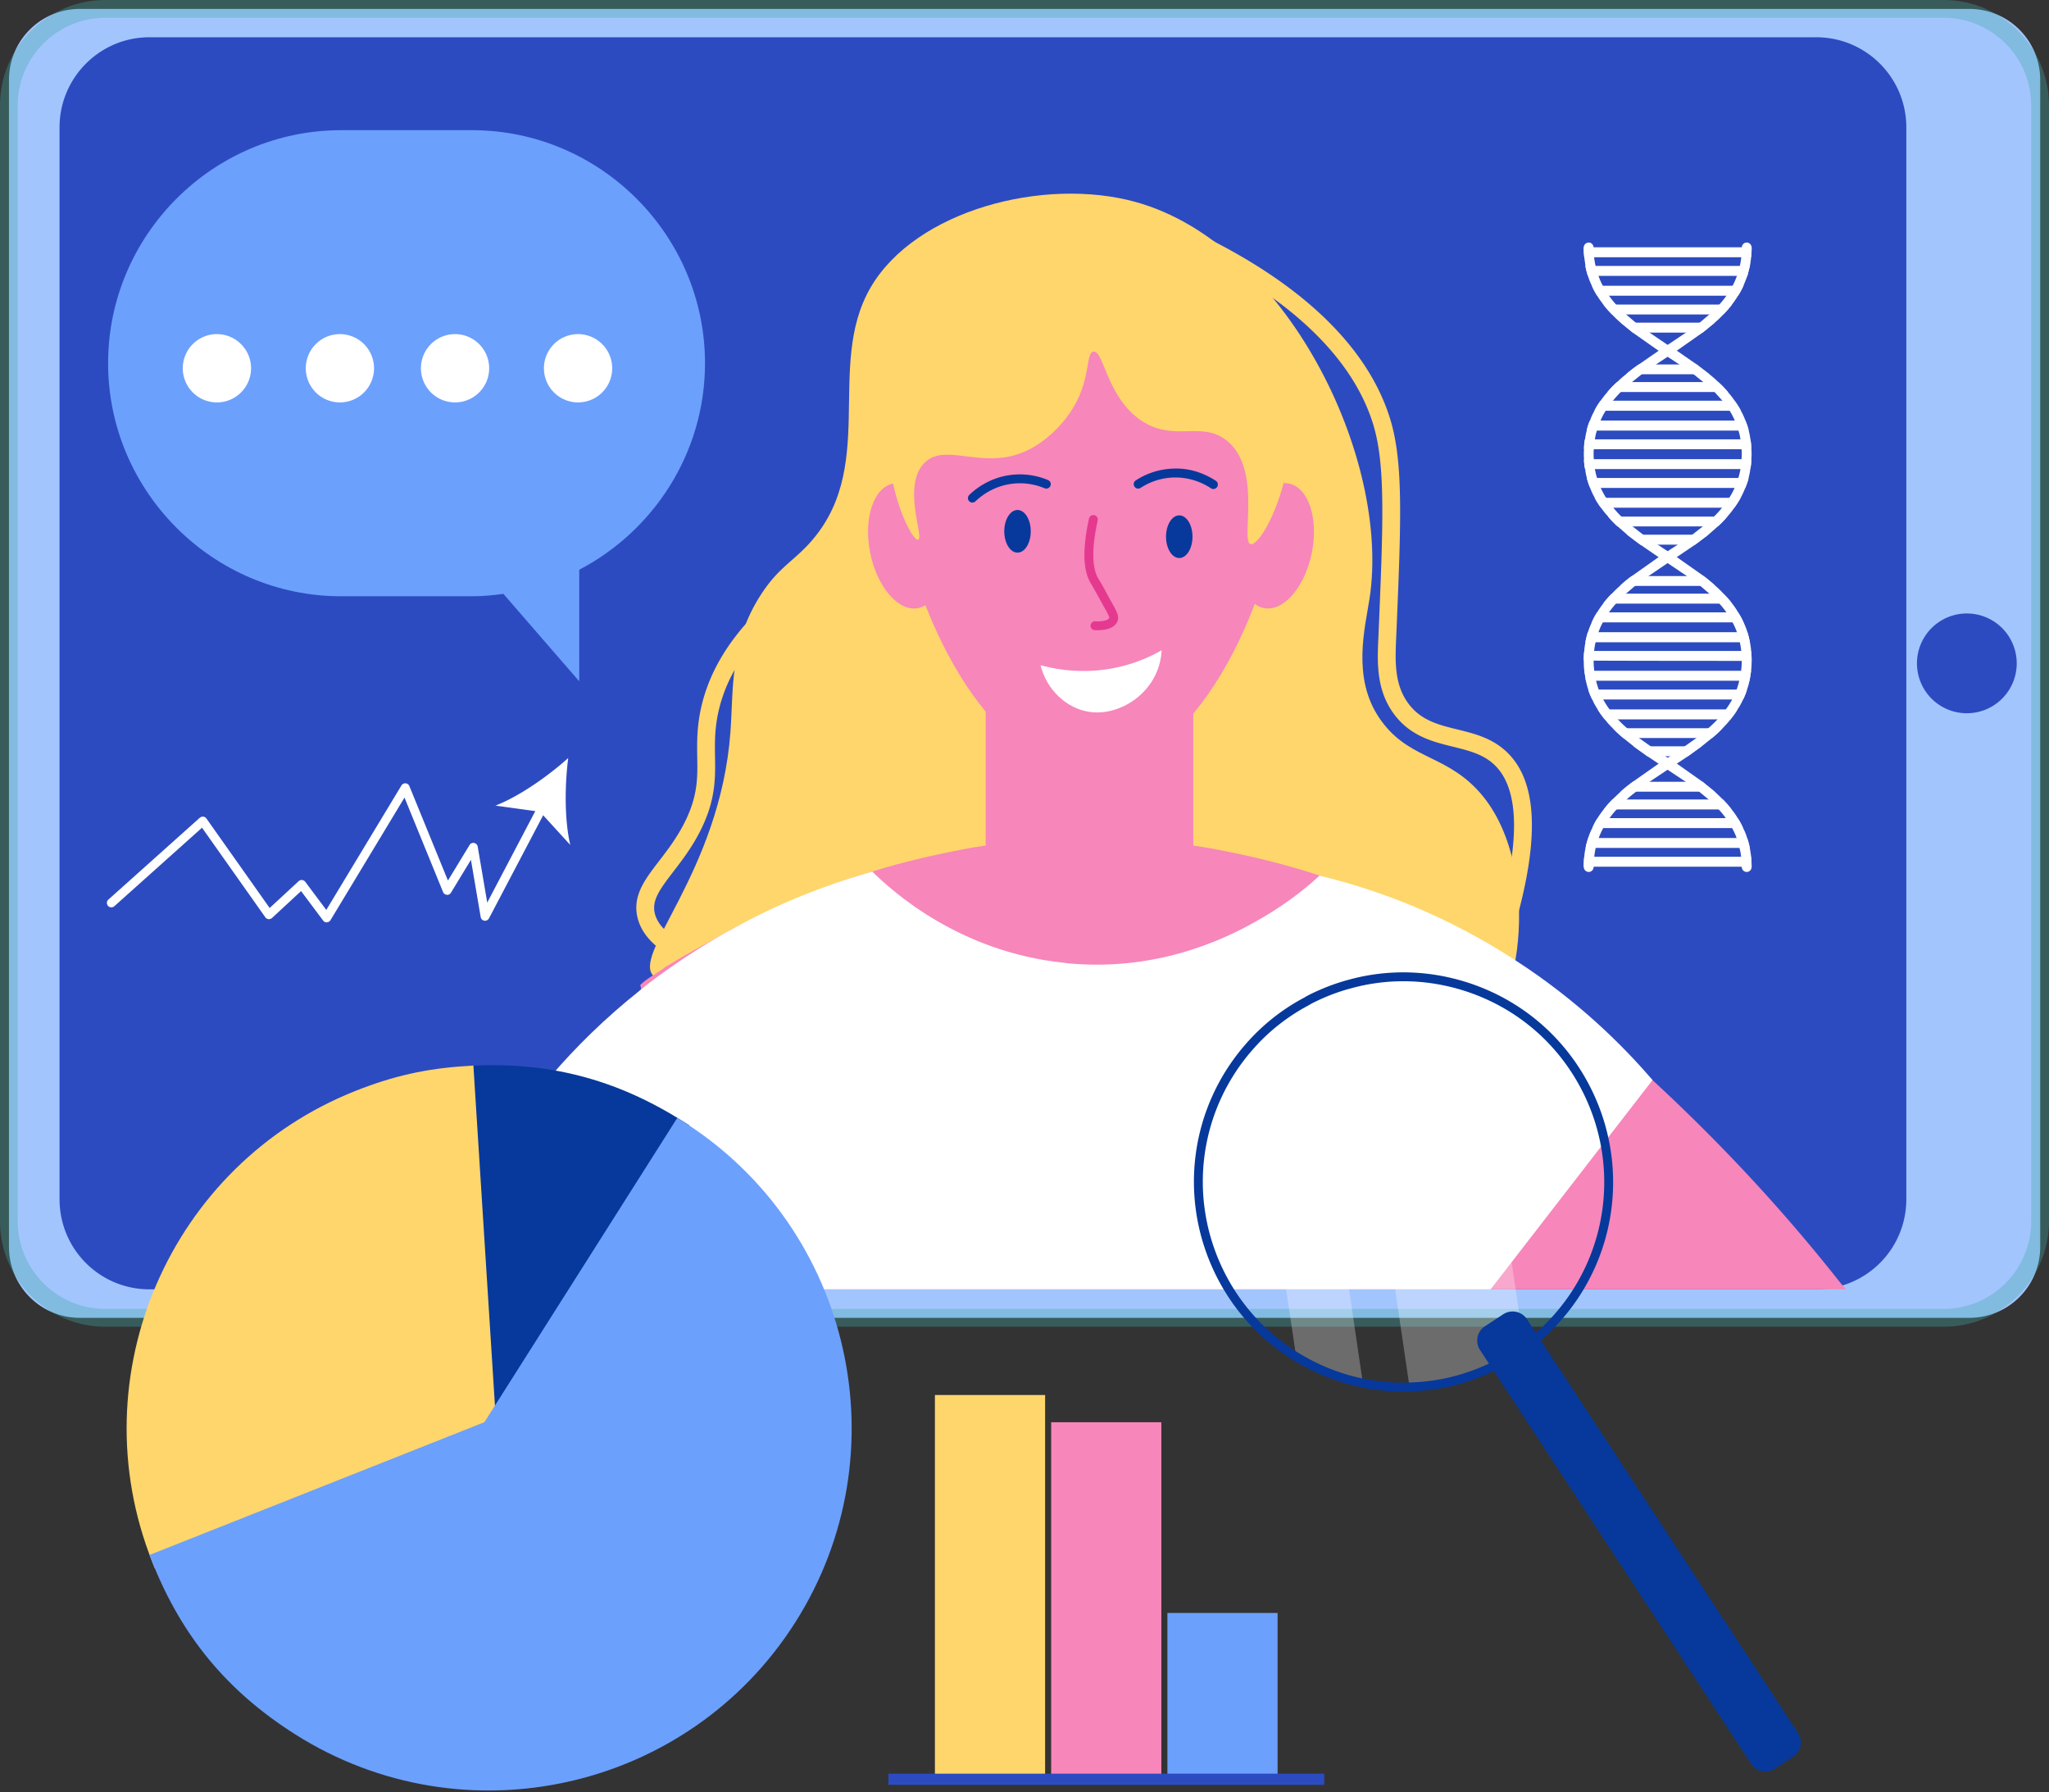
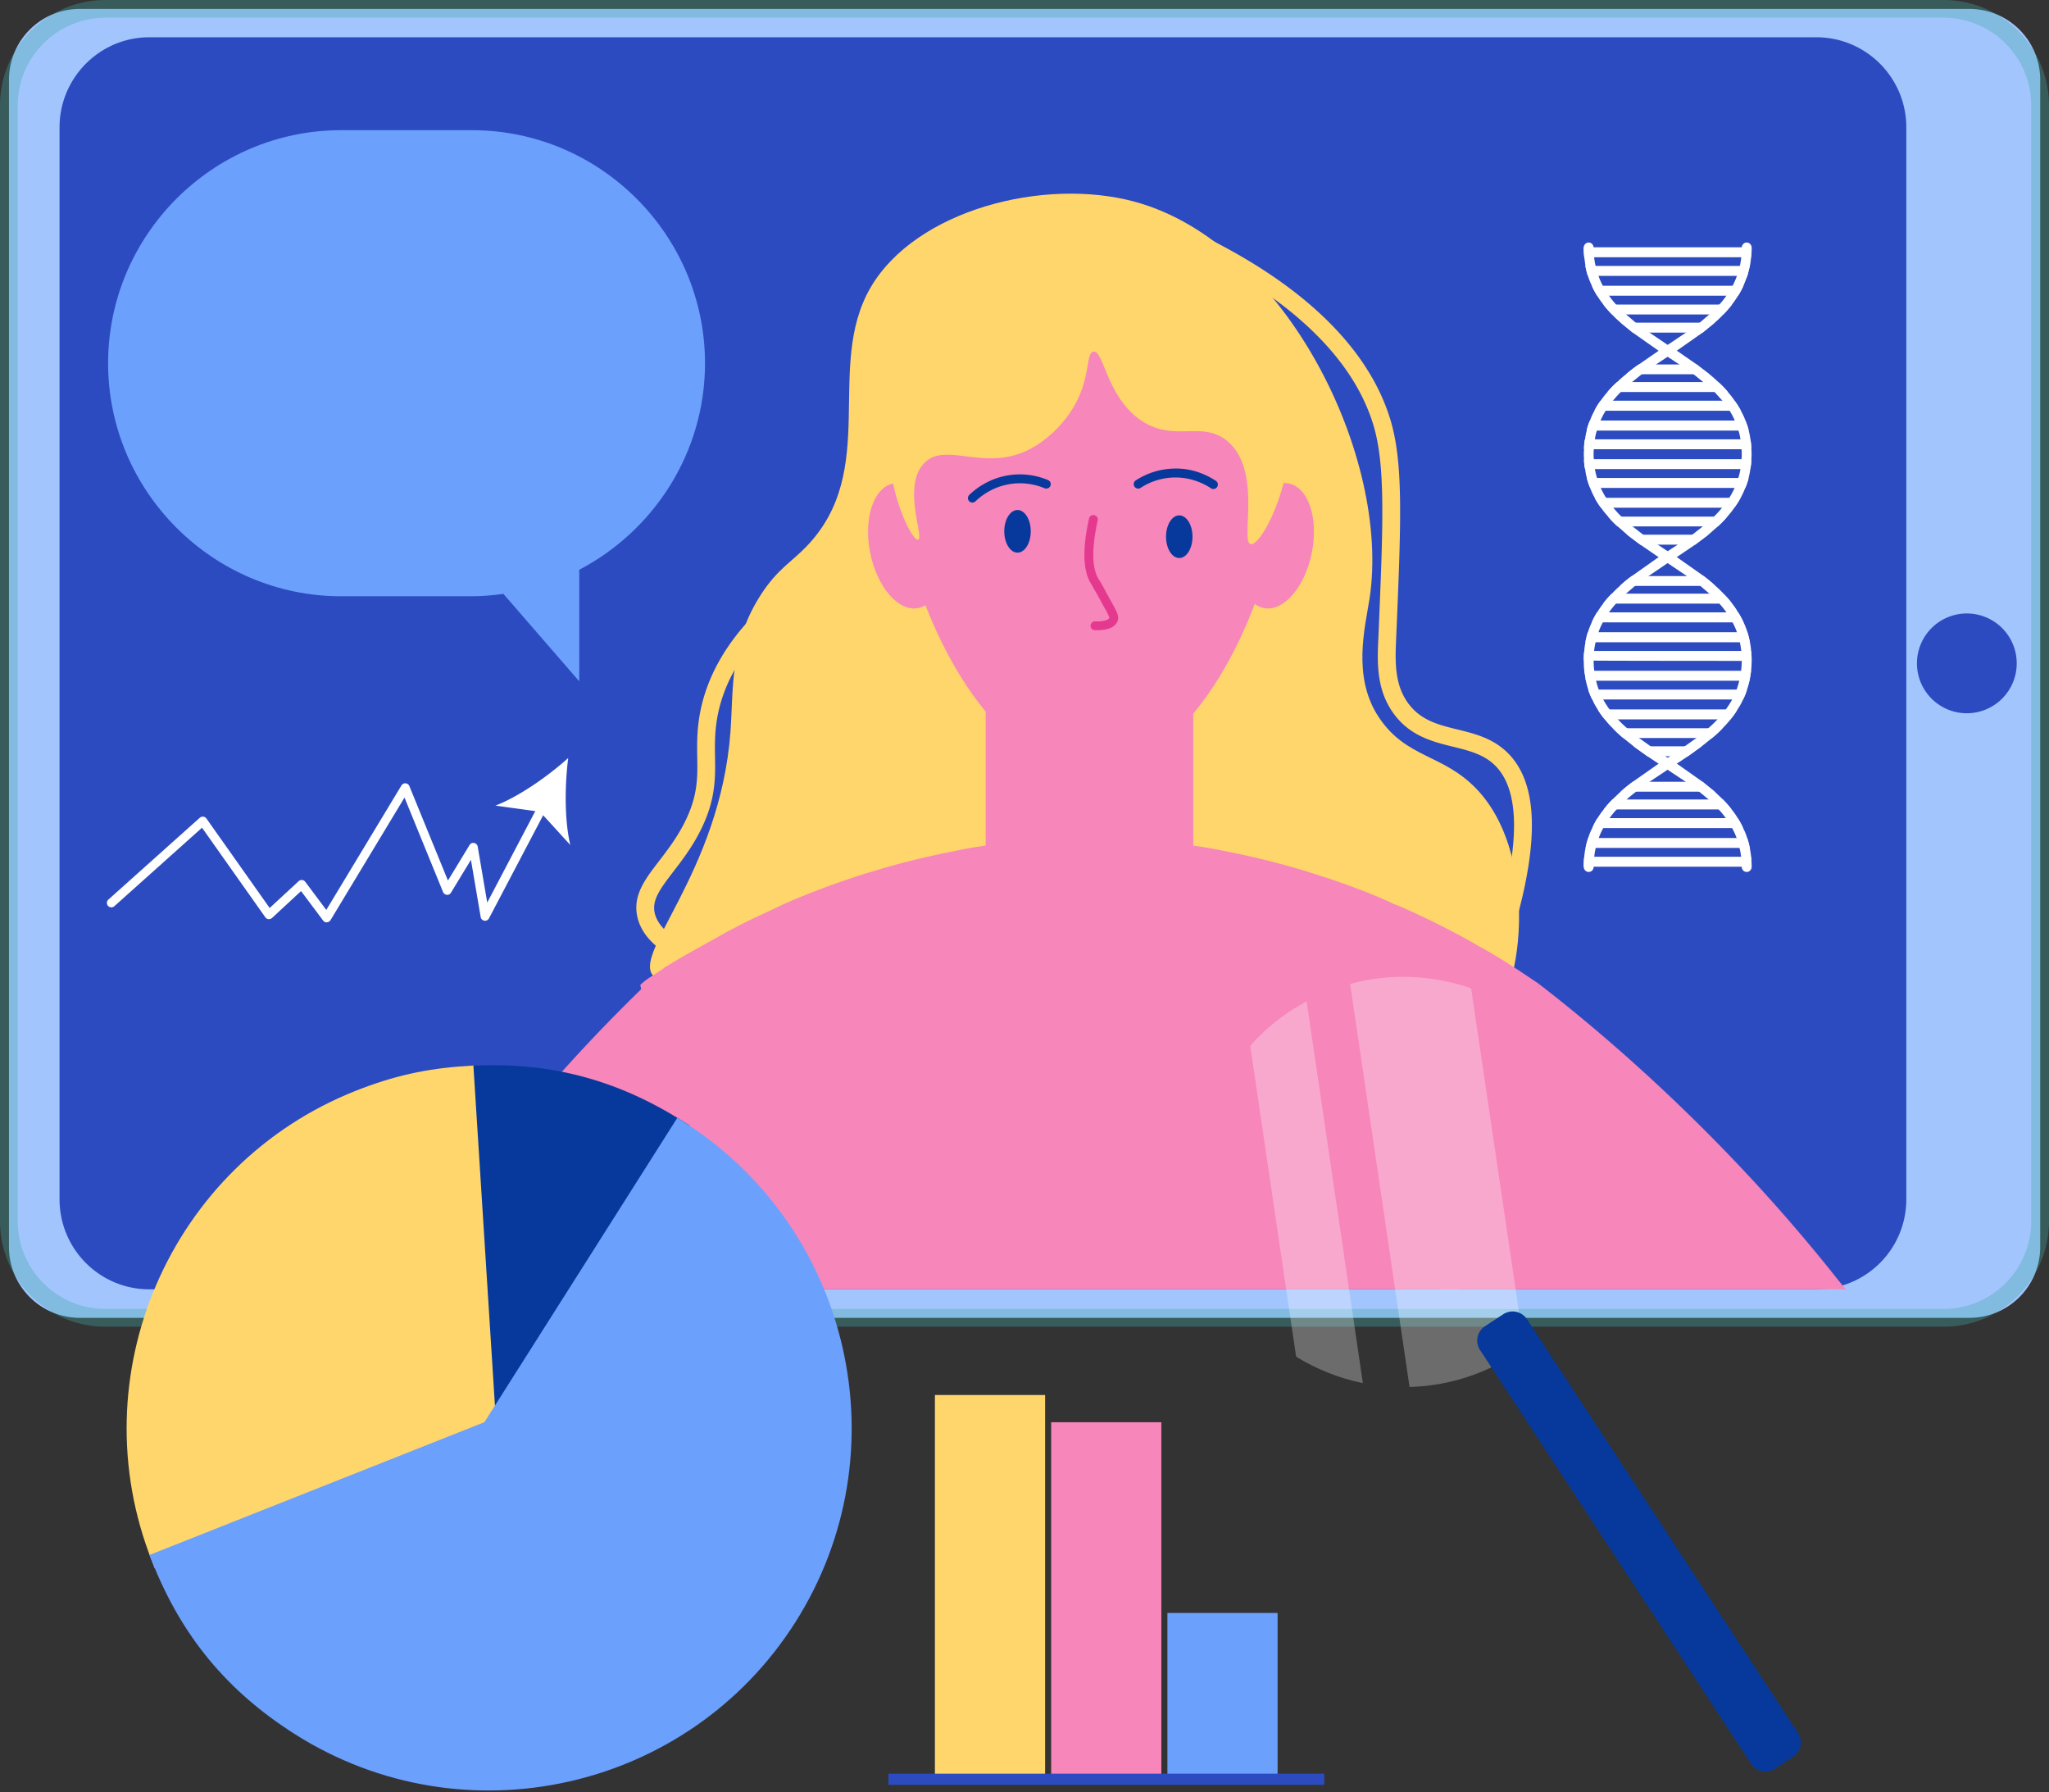
<svg xmlns="http://www.w3.org/2000/svg" width="478" height="418" fill="none">
  <rect width="100%" height="100%" fill="#333333" stroke="none" />
  <path d="M459.418 307.371H18.623c-9.129 0-16.529-7.4-16.529-16.529V18.605A16.53 16.53 0 0 1 18.623 2.076h440.796a16.53 16.53 0 0 1 16.528 16.529v272.237a16.53 16.53 0 0 1-16.528 16.529z" fill="#a3c5fe" />
  <g opacity=".35">
    <path d="M453.408 309.442H24.592C11.029 309.442 0 298.413 0 284.85V24.592C0 11.029 11.029 0 24.592 0h428.816C466.971 0 478 11.029 478 24.592V284.85c-.006 13.563-11.035 24.592-24.592 24.592zM24.586 4.147c-11.273 0-20.445 9.172-20.445 20.445V284.85c0 11.273 9.172 20.439 20.445 20.439h428.816c11.273 0 20.444-9.172 20.444-20.439V24.592c0-11.273-9.171-20.445-20.444-20.445H24.586z" fill="#43aaaa" />
  </g>
  <path d="M444.716 29.708v249.996a20.98 20.98 0 0 1-21.017 21.017H34.841c-11.571 0-20.95-9.379-20.95-21.017V29.708c0-11.571 9.379-21.017 20.95-21.017h388.858c11.644 0 21.017 9.446 21.017 21.017zm14.118 136.651a11.64 11.64 0 0 0 11.638-11.638 11.64 11.64 0 0 0-11.638-11.638 11.64 11.64 0 0 0-11.639 11.638 11.64 11.64 0 0 0 11.639 11.638z" fill="#2d4bc0" />
  <g fill="#fff">
    <path d="M76.215 215.136c-.323 0-.633-.152-.828-.42l-5.152-6.882-6.784 6.279c-.225.201-.536.286-.816.268-.298-.031-.56-.189-.737-.433l-14.769-20.895-20.457 18.313c-.432.372-1.084.335-1.468-.079a1.04 1.04 0 0 1 .079-1.468l21.328-19.087a1.1 1.1 0 0 1 .81-.255c.292.03.56.188.731.426l14.756 20.877 6.76-6.254c.225-.201.487-.293.798-.275.292.031.56.177.737.409l4.915 6.571 17.534-29.032c.201-.335.597-.53.968-.499.39.03.731.28.877.639l9.001 22.04 5.037-8.282c.219-.372.67-.585 1.078-.475a1.03 1.03 0 0 1 .828.84l2.223 13.057 12.156-23.136c.274-.506.908-.694 1.401-.439.505.268.7.896.438 1.401l-13.587 25.853c-.213.396-.658.621-1.078.542a1.03 1.03 0 0 1-.859-.853l-2.271-13.343-4.659 7.661c-.201.335-.567.567-.969.494-.395-.031-.73-.281-.877-.64l-8.995-22.034-17.26 28.587a1.03 1.03 0 0 1-.834.499c-.018.025-.037.025-.055.025z" />
    <path d="M132.558 176.798c-.804 6.23-.908 14.434.481 20.28l-7.071-7.746-10.39-1.432c5.603-2.168 12.302-6.9 16.98-11.102zM370.63 56.566a1.18 1.18 0 0 0-1.169 1.108 18.52 18.52 0 0 0 .122 2.314l.274 2.034a17.44 17.44 0 0 0 .584 2.314 15.34 15.34 0 0 0 .92 2.314c.335.804.767 1.571 1.23 2.314.433.713.92 1.389 1.444 2.065a23.94 23.94 0 0 0 2.028 2.314c.615.676 1.291 1.297 1.997 1.912l2.826 2.314 6.023 4.227 1.505.987c.213.122.402.28.615.432l2.734 1.79 3.319 2.284 2.272 1.821c.92.706 1.778 1.51 2.613 2.314l1.845 2.034c.615.743 1.169 1.51 1.687 2.345.463.713.859 1.48 1.2 2.284.371.743.645 1.541.858 2.345.214.646.366 1.328.463 2.034a11.49 11.49 0 0 1 .244 2.315c.061.371.061.742.061 1.108 0 .402 0 .804-.061 1.206-.031.804-.092 1.571-.244 2.314-.122.713-.274 1.389-.493 2.065-.213.804-.524 1.571-.859 2.314-.371.804-.767 1.571-1.26 2.314a17.88 17.88 0 0 1-1.687 2.314c-.585.743-1.2 1.419-1.876 2.065-.798.804-1.657 1.571-2.582 2.284l-2.485 1.943-3.38 2.314-2.363 1.541-.615.432-1.505.956-6.236 4.409a29.15 29.15 0 0 0-2.765 2.284c-.676.585-1.291 1.176-1.876 1.821a18.37 18.37 0 0 0-2.028 2.315c-.523.645-.98 1.327-1.413 2.034-.493.737-.889 1.54-1.26 2.344-.341.737-.646 1.48-.89 2.284-.243.743-.432 1.541-.584 2.345-.122.645-.244 1.328-.274 2.034-.092.713-.122 1.45-.122 2.223 0 .895.03 1.663.122 2.406l.365 2.314c.152.712.335 1.388.554 2.071.244.803.555 1.571.95 2.314.335.804.768 1.571 1.261 2.314a20.07 20.07 0 0 0 1.657 2.314c.554.737 1.169 1.419 1.845 2.065.767.804 1.596 1.571 2.454 2.284l2.424 1.942 3.228 2.315 2.582 1.729 1.505.987c.213.122.402.28.615.432l4.238 2.808 3.131 2.314 2.211 1.821c.828.737 1.626 1.511 2.332 2.314.615.646 1.169 1.328 1.663 2.035a18.51 18.51 0 0 1 1.473 2.314c.402.743.768 1.51 1.042 2.314.311.743.524 1.51.676 2.314.183.676.304 1.358.371 2.065a18.72 18.72 0 0 1 .153 2.314c0 .707.523 1.23 1.169 1.23.615 0 1.139-.523 1.139-1.175 0-.865-.031-1.632-.122-2.375-.061-.707-.183-1.389-.304-2.065-.153-.804-.372-1.571-.616-2.314-.243-.804-.554-1.571-.95-2.314-.341-.804-.767-1.572-1.26-2.315-.402-.712-.889-1.388-1.413-2.034-.615-.804-1.291-1.577-2.028-2.314l-1.906-1.821-2.857-2.314-5.986-4.227-1.505-.956c-.213-.152-.432-.28-.645-.402-.183-.152-.372-.25-.554-.371l-3.411-2.315-2.734-1.942-2.765-2.284c-.768-.646-1.474-1.328-2.15-2.065-.707-.743-1.352-1.51-1.937-2.314-.554-.743-1.047-1.51-1.474-2.314-.402-.743-.767-1.511-1.047-2.315-.244-.645-.463-1.358-.615-2.07-.213-.737-.366-1.511-.427-2.315a18.92 18.92 0 0 1-.152-2.314c0-.865.031-1.601.122-2.314.061-.713.183-1.389.341-2.034.152-.804.402-1.602.676-2.345.274-.804.615-1.541 1.011-2.284a15.33 15.33 0 0 1 1.443-2.344 21.83 21.83 0 0 1 1.626-2.035c.707-.803 1.505-1.571 2.333-2.314l2.119-1.821 3.137-2.284 4.452-3.02.645-.402 1.474-.987 4.33-2.929 3.076-2.315 2.21-1.942c.798-.707 1.535-1.48 2.211-2.284a20.09 20.09 0 0 0 1.626-2.065 18.52 18.52 0 0 0 1.474-2.314 18.68 18.68 0 0 0 1.072-2.314c.304-.743.585-1.511.767-2.314.183-.676.335-1.359.396-2.065a11.48 11.48 0 0 0 .244-2.314c.061-.402.061-.804.061-1.206 0-.372 0-.743-.061-1.109 0-.803-.092-1.571-.213-2.314-.092-.712-.214-1.388-.402-2.034-.183-.834-.463-1.602-.768-2.345-.274-.804-.645-1.541-1.047-2.284-.427-.804-.92-1.602-1.474-2.345-.463-.713-1.017-1.389-1.565-2.034-.707-.834-1.444-1.608-2.241-2.314-.646-.646-1.352-1.236-2.059-1.821l-2.978-2.284-4.635-3.21-1.504-.956c-.213-.152-.432-.28-.645-.402l-4.239-2.869-3.198-2.314-2.241-1.912c-.828-.743-1.626-1.51-2.332-2.314-.615-.645-1.17-1.358-1.657-2.064a15.41 15.41 0 0 1-1.443-2.314c-.402-.743-.737-1.51-1.011-2.314-.274-.743-.524-1.51-.676-2.314-.152-.646-.274-1.328-.341-2.034a17.85 17.85 0 0 1-.122-2.253c-.03-.67-.548-1.163-1.133-1.163z" />
    <path d="M407.47 56.566c-.585 0-1.109.493-1.139 1.108 0 .834-.031 1.602-.122 2.314-.061.713-.183 1.389-.335 2.034-.152.804-.402 1.571-.676 2.314-.274.804-.615 1.571-1.011 2.314a15.41 15.41 0 0 1-1.443 2.314c-.494.713-1.042 1.419-1.657 2.065-.706.804-1.504 1.571-2.332 2.314l-2.241 1.912-3.198 2.314-4.269 2.868c-.213.122-.402.28-.615.402l-1.474.956-4.641 3.209a35.71 35.71 0 0 0-2.978 2.284c-.737.554-1.413 1.175-2.089 1.821a22.44 22.44 0 0 0-2.241 2.314c-.585.646-1.108 1.328-1.596 2.034-.554.743-1.047 1.541-1.443 2.345-.432.743-.767 1.48-1.041 2.284a11.77 11.77 0 0 0-.768 2.345c-.182.646-.304 1.328-.396 2.034-.152.743-.219 1.511-.219 2.315-.061.371-.061.742-.061 1.108 0 .402 0 .804.061 1.206 0 .804.092 1.571.25 2.314a11.15 11.15 0 0 0 .396 2.065c.182.804.463 1.571.767 2.314.274.804.646 1.571 1.072 2.314a18.52 18.52 0 0 0 1.474 2.314c.493.743 1.041 1.419 1.656 2.065.676.804 1.413 1.571 2.211 2.284l2.211 1.943 3.069 2.314 4.269 2.929 1.505.987c.213.122.402.28.615.402l4.482 3.02 3.131 2.284 2.119 1.821c.828.743 1.626 1.511 2.333 2.315.584.645 1.138 1.327 1.632 2.034.554.737 1.041 1.54 1.443 2.344.402.737.737 1.48 1.011 2.284.28.743.524 1.541.676 2.345a14.22 14.22 0 0 1 .335 2.034 17.56 17.56 0 0 1 .122 2.223c0 .895-.061 1.663-.152 2.406-.061.803-.214 1.571-.433 2.314-.152.712-.371 1.419-.615 2.071-.274.803-.646 1.571-1.041 2.314-.433.804-.92 1.571-1.474 2.314-.585.804-1.23 1.571-1.937 2.314-.676.737-1.382 1.419-2.15 2.065-.859.804-1.778 1.541-2.765 2.284l-2.734 1.942-3.411 2.315-.584.371c-.213.122-.402.28-.615.402l-1.474.956-6.023 4.227c-1.018.743-1.968 1.51-2.857 2.314l-1.906 1.821c-.737.737-1.413 1.511-2.028 2.314-.524.646-1.011 1.328-1.443 2.035-.494.743-.89 1.51-1.231 2.314a12.35 12.35 0 0 0-.95 2.314 18.46 18.46 0 0 0-.615 2.314c-.152.676-.243 1.358-.304 2.065-.092.743-.122 1.51-.122 2.314 0 .707.524 1.23 1.169 1.23.615 0 1.139-.523 1.139-1.175a19.14 19.14 0 0 1 .152-2.375 14.51 14.51 0 0 1 .341-2.065c.183-.804.396-1.571.707-2.314.274-.804.645-1.571 1.047-2.314.433-.804.92-1.572 1.474-2.315a16.86 16.86 0 0 1 1.657-2.034c.706-.804 1.504-1.577 2.332-2.314.707-.645 1.444-1.236 2.211-1.821.981-.804 2.058-1.571 3.13-2.314l4.209-2.808.645-.432 1.504-.987 2.613-1.729 3.197-2.315 2.424-1.942a30.2 30.2 0 0 0 2.461-2.284c.676-.676 1.291-1.358 1.845-2.065.615-.743 1.17-1.51 1.626-2.314.524-.743.92-1.51 1.291-2.314.372-.743.676-1.511.92-2.315a15.86 15.86 0 0 0 .585-2.07l.365-2.315c.091-.743.122-1.51.122-2.314 0-.865-.031-1.601-.122-2.314-.03-.713-.152-1.389-.274-2.034-.152-.804-.341-1.602-.585-2.345-.243-.804-.554-1.541-.889-2.284-.371-.804-.798-1.608-1.291-2.344-.402-.707-.859-1.389-1.382-2.035-.616-.834-1.292-1.601-2.028-2.314-.585-.645-1.231-1.267-1.876-1.821-.859-.804-1.785-1.571-2.735-2.284l-6.267-4.409-1.504-.956-.645-.432-2.333-1.541-3.38-2.315-2.491-1.942a26.64 26.64 0 0 1-2.582-2.284c-.676-.646-1.291-1.328-1.876-2.065-.645-.743-1.2-1.51-1.687-2.314-.493-.737-.889-1.51-1.26-2.314-.342-.743-.646-1.511-.859-2.314a14.85 14.85 0 0 1-.494-2.065c-.152-.743-.213-1.51-.243-2.314-.061-.402-.061-.804-.061-1.206 0-.372 0-.743.061-1.109a11.49 11.49 0 0 1 .243-2.314 10.5 10.5 0 0 1 .463-2.034c.214-.804.494-1.602.859-2.345.335-.804.737-1.571 1.2-2.284a21.88 21.88 0 0 1 1.687-2.345 27.89 27.89 0 0 1 1.845-2.034l2.613-2.314 2.271-1.821 3.32-2.284 2.704-1.791.645-.432 1.504-.987 6.024-4.227 2.826-2.314c.706-.585 1.382-1.236 1.997-1.912.737-.743 1.413-1.51 2.028-2.314.524-.676.981-1.358 1.413-2.064.493-.743.889-1.51 1.261-2.314l.919-2.314.585-2.314a20.48 20.48 0 0 0 .274-2.034c.091-.743.122-1.48.122-2.253-.018-.67-.542-1.163-1.157-1.163z" />
    <path d="M401.871 169.843h-25.652a29 29 0 0 0 2.454 2.284h20.737c.865-.707 1.693-1.48 2.461-2.284zm3.443-4.379h-32.619a20.19 20.19 0 0 0 1.657 2.314h29.336a16.75 16.75 0 0 0 1.626-2.314zm2.24-4.629h-37.046c.243.804.554 1.572.95 2.315h35.171c.377-.737.682-1.511.925-2.315zm.964-4.378h-38.916l.365 2.314h38.179l.372-2.314zm-.019-4.629h-38.916c-.092.712-.122 1.449-.122 2.223 0 .091 39.166.091 39.166.091-.006-.865-.037-1.602-.128-2.314zm-.88-4.379h-37.198c-.244.743-.433 1.541-.585 2.345h38.368c-.152-.804-.335-1.608-.585-2.345zm-2.177-4.628h-32.869c-.493.737-.889 1.541-1.261 2.344h35.415c-.359-.803-.792-1.601-1.285-2.344zm-3.42-4.349h-26.017a18.37 18.37 0 0 0-2.028 2.315h30.073a17.96 17.96 0 0 0-2.028-2.315zm-4.602-4.104h-16.772a28.87 28.87 0 0 0-2.765 2.284h22.272c-.859-.804-1.785-1.572-2.735-2.284zm-.474 39.702h-15.884l3.228 2.314h9.458l3.198-2.314zm6.011-53.581h-27.832c.676.803 1.413 1.571 2.211 2.283h23.404c.804-.712 1.541-1.486 2.217-2.283zm3.096-4.386h-34.069c.433.804.92 1.571 1.474 2.314h31.115c.56-.737 1.053-1.51 1.48-2.314zm1.88-4.622H370.18c.182.804.462 1.572.767 2.315h36.212c.311-.743.585-1.517.774-2.315zm.627-4.385h-39.044a11.07 11.07 0 0 0 .249 2.314h38.551c.152-.737.244-1.511.244-2.314zm-.213-4.629h-38.612c-.152.743-.219 1.51-.219 2.314h39.044c.006-.797-.085-1.571-.213-2.314zm-1.168-4.379H370.9c-.335.743-.584 1.51-.767 2.345h37.814c-.183-.834-.463-1.602-.768-2.345zm-2.525-4.628h-31.273a15.13 15.13 0 0 0-1.443 2.345h34.19a18.73 18.73 0 0 0-1.474-2.345zm-3.797-4.349h-23.624c-.797.707-1.534 1.48-2.241 2.314h28.106a22.94 22.94 0 0 0-2.241-2.314zm-5.052-4.104h-13.514c-1.048.713-2.028 1.48-2.979 2.284h19.477l-2.984-2.284zm2.733 39.708h-18.983l3.069 2.314h12.838l3.076-2.314zm9.961 75.115h-38.916c-.092.743-.122 1.511-.122 2.315h39.166l-.128-2.315zm-.916-4.378h-37.077a18.29 18.29 0 0 0-.615 2.314h38.301a16.38 16.38 0 0 0-.609-2.314zm-2.206-4.629h-32.686c-.493.743-.889 1.51-1.23 2.314h35.171c-.335-.804-.762-1.571-1.255-2.314zm-3.45-4.348h-25.774c-.737.737-1.413 1.51-2.028 2.314h29.824c-.609-.804-1.285-1.577-2.022-2.314zm-4.752-4.135h-16.248a35.23 35.23 0 0 0-2.857 2.314h21.962l-2.857-2.314zm6.869-111.304h-30.013a23.94 23.94 0 0 0 2.028 2.314h25.957a23.94 23.94 0 0 0 2.028-2.314zm2.669-4.379h-35.354c.335.804.768 1.571 1.231 2.314h32.868c.488-.743.89-1.516 1.255-2.314zm1.491-4.629h-38.368c.152.804.335 1.571.585 2.314h37.198l.585-2.314zm.423-4.348h-39.166a18.52 18.52 0 0 0 .122 2.314h38.916c.091-.743.122-1.48.122-2.253.006-.03.006-.03.006-.061z" />
    <path d="M400.032 75.262H378.07l2.826 2.314h16.31l2.826-2.314z" />
  </g>
  <path d="M264.895 47.102c35.03 9.659 59.641 59.672 54.592 92.552-1.023 6.657-4.129 18.265 2.217 27.711 6.437 9.58 14.842 8.429 22.722 16.626 15.859 16.486 10.317 53.466.28 56.249-6.321 1.754-8.349-11.742-22.448-20.232-36.419-21.918-96.036 24.148-127.608 9.976-3.422-1.535-10.834-5.457-21.175-5.432-12.515.03-17.777 5.81-20.841 3.258-5.822-4.866 15.341-24.038 17.771-57.126.725-9.872-.237-20.774 7.205-32.144 3.794-5.804 6.876-7.296 10.53-11.084 17.144-17.777 4.16-41.84 14.964-60.409 10.481-18.003 40.426-25.835 61.791-19.945z" fill="#ffd66c" />
  <g fill="#f786ba">
    <path d="M430.643 300.722h-94.635l23.009-71.225c8.179 6.322 17.028 13.703 26.4 22.345 13.965 12.899 28.862 28.331 43.429 46.754.402.463.798.999 1.2 1.462.262.195.396.463.597.664zm-252.975-.001H92.539l2.064-3.258a373.65 373.65 0 0 1 20.95-29.062c11.839-14.964 23.477-27.4 33.782-37.443l3.258-3.124c.067.134.134.335.134.463l24.94 72.424zm100.706-164.416h-48.429v73.125h48.429v-73.125z" />
    <path d="M359.035 229.49l-8.843 34.252-2.065 8.045-7.582 28.928H167.767l-.798-2.795-1.529-6.249-7.247-27.929-8.581-32.985c-.134-.402-.134-.664-.268-.999.932-.931 1.93-1.595 2.99-2.259l2.527-1.663c.201-.201.335-.335.53-.402l3.125-1.863 1.595-.932 8.581-4.787c.536-.335 1.066-.597 1.596-.865 3.325-1.796 6.851-3.459 10.505-5.122.932-.462 1.864-.931 2.796-1.327 5.39-2.327 11.242-4.525 17.424-6.517.865-.268 1.662-.53 2.46-.73 5.92-1.864 12.235-3.393 18.819-4.72 2.326-.463 4.525-.932 6.784-1.2.335-.134.597-.134.865-.134.335-.067.664-.134.932-.134 8.045-1.267 15.761-1.864 23.277-2.065 7.777.201 15.828.865 24.208 2.193 2.527.335 5.055.798 7.649 1.327 7.717 1.529 14.964 3.393 21.815 5.652 2.991.932 5.585 1.864 8.112 2.796 3.259 1.199 6.316 2.46 9.245 3.855.932.335 1.864.73 2.729 1.126 4.458 1.998 8.38 3.922 11.967 5.853a43.84 43.84 0 0 1 2.46 1.328c.798.402 1.529.864 2.327 1.327a108.26 108.26 0 0 1 4.72 2.729 93.08 93.08 0 0 1 3.788 2.393c.335.201.731.463 1.066.664l4.799 3.209zm-79.502-74.756c0 19.074-11.364 34.531-25.384 34.531s-25.383-15.463-25.383-34.531 11.364-34.532 25.383-34.532 25.384 15.463 25.384 34.532z" />
    <path d="M299.128 115.708c-3.1 25.585-20.152 63.953-44.592 64.099-24.592.146-42.089-38.496-45.336-64.099-1.205-9.525-2.819-23.934 6.127-36.718 11.614-16.584 32.461-18.216 38.831-18.356 4.604-.104 23.996-.536 36.468 13.691 11.876 13.532 9.708 31.462 8.502 41.383z" />
  </g>
  <path d="M240.457 123.923c0 2.747-1.383 4.976-3.088 4.976s-3.088-2.229-3.088-4.976 1.383-4.975 3.088-4.975 3.088 2.229 3.088 4.975zm31.559 1.255c0 2.747 1.382 4.976 3.087 4.976s3.088-2.229 3.088-4.976-1.382-4.976-3.088-4.976-3.087 2.229-3.087 4.976z" fill="#06399b" />
  <path d="M255.941 146.993c-.189 0-.371-.006-.536-.012-.578-.025-1.023-.506-.999-1.078.025-.567.579-1.042 1.078-.999 1.833.14 3.088-.317 3.265-.737.128-.28-.53-1.437-1.365-2.899l-1.096-2.01-1.711-3.02c-1.943-3.021-2.113-8.027-.53-15.299.128-.554.658-.914 1.236-.792a1.04 1.04 0 0 1 .792 1.237c-1.443 6.607-1.358 11.23.244 13.733.657 1.017 1.23 2.089 1.796 3.161l.944 1.729c1.547 2.729 2.132 3.758 1.59 4.988-.737 1.687-3.076 1.998-4.708 1.998z" fill="#e53990" />
  <path d="M226.839 117.218a1.01 1.01 0 0 1-.743-.316 1.04 1.04 0 0 1 .025-1.468c1.455-1.413 4.586-3.879 9.226-4.592 3.922-.597 7.126.28 9.142 1.127a1.03 1.03 0 0 1 .554 1.358 1.05 1.05 0 0 1-1.358.554c-1.766-.743-4.592-1.516-8.021-.987-4.068.628-6.821 2.802-8.1 4.032a1.04 1.04 0 0 1-.725.292zm56.223-3.161a1 1 0 0 1-.572-.177c-1.431-.95-4.373-2.515-8.277-2.515l-.414.006a14.87 14.87 0 0 0-7.71 2.418c-.487.323-1.127.177-1.437-.304a1.04 1.04 0 0 1 .304-1.438c1.839-1.193 4.86-2.643 8.788-2.752 4.574-.208 8.21 1.729 9.903 2.856a1.04 1.04 0 0 1 .286 1.437c-.207.311-.536.469-.871.469z" fill="#06399b" />
-   <path d="M270.988 151.664c-.414 9.27-9.165 15.384-16.662 14.398-5.408-.713-10.171-5.116-11.584-10.914 2.759.767 7.461 1.724 13.265 1.212 7.216-.633 12.424-3.216 14.981-4.696zm114.53 100.238l-37.778 48.813H133.591l-18.021-32.32c6.517-10.177 17.223-24.343 33.783-37.443 1.327-1.133 2.393-1.93 3.392-2.661 5.584-4.123 10.84-7.515 15.962-10.445.536-.335 1.066-.597 1.596-.865 11.705-6.583 22.546-10.505 30.725-12.966.865-.268 1.662-.529 2.46-.73 4.592 4.525 20.219 18.757 44.824 21.285.402.067.731.134 1.066.134 19.086 1.729 34.647-4.458 44.957-10.573 7.382-4.257 12.041-8.581 13.502-9.909 10.311 2.528 23.143 6.785 36.846 14.434 3.124 1.73 6.053 3.526 8.843 5.323 14.695 9.513 25.14 19.951 31.925 27.869l.067.054z" fill="#fff" />
  <path d="M219.524 125.641c1.62 8.02-.767 15.268-5.329 16.187s-9.568-4.835-11.188-12.85c-1.62-8.021.768-15.268 5.329-16.188s9.568 4.836 11.188 12.851zm69.976 0c-1.62 8.02.767 15.268 5.329 16.187s9.573-4.835 11.193-12.85c1.62-8.021-.767-15.268-5.329-16.188s-9.573 4.836-11.193 12.851z" fill="#f786ba" />
  <g fill="#ffd66c">
    <path d="M287.891 65.391c11.888 12.199 13.112 27.412 13.301 31.316.791 16.486-7.059 30.682-9.422 30.207-2.509-.505 2.838-17.308-5.542-24.111-5.92-4.799-12.412.469-20.092-4.781-7.996-5.469-8.66-16.456-11.084-16.005-1.534.286-.858 4.635-3.185 10.116-2.485 5.853-7.198 10.158-11.084 12.333-10.804 6.041-20.085-1.767-25.219 3.599-5.128 5.365.085 17.418-1.383 17.801-1.053.281-4.281-5.73-5.834-13.075-.798-3.776-2.217-12.528 1.394-24.677 2.869-9.653 7.144-24.026 20.232-32.144 17.68-10.968 43.368-5.512 57.918 9.422zM157.357 223.2c-.36 0-.719-.092-1.054-.286-4.287-2.522-6.857-5.591-7.625-9.105-1.084-4.982 1.785-8.709 5.104-13.027 2.016-2.625 4.306-5.603 6.139-9.379 2.874-5.932 2.813-10.024 2.734-14.769-.055-3.386-.115-7.223.993-11.961 2.801-11.943 11.486-22.814 25.816-32.29.944-.639 2.235-.365 2.875.585a2.07 2.07 0 0 1-.591 2.874c-13.417 8.874-21.51 18.898-24.062 29.781-.987 4.239-.938 7.65-.883 10.944.079 4.83.158 9.824-3.149 16.645-2.016 4.159-4.446 7.314-6.583 10.097-3.204 4.166-4.982 6.657-4.343 9.611.512 2.338 2.424 4.5 5.682 6.419.987.578 1.316 1.851.731 2.838a2.06 2.06 0 0 1-1.784 1.023z" />
    <path d="M352.164 214.606a1.96 1.96 0 0 1-.529-.067 2.08 2.08 0 0 1-1.474-2.54c4.543-17.131 3.995-28.465-1.626-33.696-2.607-2.43-5.993-3.259-9.574-4.142-4.616-1.133-9.848-2.424-13.666-7.485-4.276-5.657-3.989-12.247-3.758-17.539 1.163-27.364 1.736-40.865-1.273-50.427-7.132-22.649-33.094-35.755-41.626-40.061a99.14 99.14 0 0 0-13.843-5.7 2.08 2.08 0 0 1-1.334-2.613c.359-1.09 1.535-1.693 2.613-1.334 4.969 1.614 9.823 3.618 14.433 5.944 8.923 4.501 36.06 18.204 43.716 42.516 3.228 10.255 2.643 24.001 1.48 51.376-.232 5.341-.469 10.859 2.911 15.335 2.929 3.892 7.016 4.897 11.34 5.957 3.94.968 8.014 1.973 11.413 5.134 6.924 6.443 7.844 18.806 2.807 37.795-.249.938-1.09 1.547-2.01 1.547z" />
  </g>
  <path d="M164.465 84.72c0-29.897-24.459-54.355-54.355-54.355H79.568c-29.897 0-54.349 24.458-54.349 54.355s24.458 54.349 54.349 54.349h30.543c2.491 0 4.921-.231 7.326-.554l17.692 20.396v-26.024c17.388-9.092 29.337-27.284 29.337-48.167z" fill="#6ca0fd" />
-   <path d="M58.566 85.896a7.963 7.963 0 0 1-15.926 0c0-4.397 3.563-7.966 7.96-7.966 4.397.006 7.966 3.569 7.966 7.966zm28.69 0a7.96 7.96 0 0 1-15.92 0c0-4.397 3.563-7.966 7.96-7.966a7.97 7.97 0 0 1 7.96 7.966zm26.859 0a7.96 7.96 0 0 1-15.92 0c0-4.397 3.563-7.966 7.96-7.966 4.391.006 7.96 3.569 7.96 7.966zm28.701 0a7.96 7.96 0 0 1-7.959 7.96c-4.398 0-7.966-3.563-7.966-7.96s3.562-7.966 7.966-7.966a7.97 7.97 0 0 1 7.959 7.966z" fill="#fff" />
  <path d="M159.451 261.616c-15.828-10.037-31.925-14.166-50.64-12.979l-1.663.098 5.67 89.532 48.034-75.762-1.401-.889z" fill="#06399b" />
  <path d="M110.54 250.19l-.097-1.662-1.663.109c-9.367.591-17.083 2.327-25.822 5.792-43.362 17.187-64.653 66.45-47.461 109.806l.609 1.547 79.757-31.626-5.323-83.966z" fill="#ffd66c" />
  <path d="M159.411 261.616l-1.406-.889-45.001 70.981-78.137 30.974.621 1.547c6.912 17.43 17.509 30.226 33.338 40.263 39.391 24.969 91.761 13.24 116.731-26.146s13.246-91.76-26.146-116.73zm138.632 114.593h-25.707v39.434h25.707v-39.434z" fill="#6ca0fd" />
  <path d="M270.925 331.72h-25.706v83.917h25.706V331.72z" fill="#f786ba" />
  <path d="M243.808 325.368h-25.706v90.275h25.706v-90.275z" fill="#ffd66c" />
  <path d="M308.932 413.688H207.25v2.606h101.682v-2.606z" fill="#2d4bc0" />
  <path opacity=".28" d="M304.817 233.564l13.118 89.032c-5.499-1.12-10.755-3.215-15.566-6.163l-10.713-72.528c3.648-4.111 8.064-7.649 13.161-10.341zm38.374-3.045l12.399 83.831c-2.253 1.681-4.701 3.137-7.296 4.391-6.279 3.045-12.923 4.592-19.47 4.751l-13.855-93.996c9.47-2.601 19.281-2.083 28.222 1.023z" fill="#fff" />
  <g fill="#06399b">
-     <path d="M327.074 324.564c-2.985 0-6.066-.311-9.349-.95-5.597-1.145-10.944-3.259-15.907-6.298a48.74 48.74 0 0 1-18.362-20.298c-8.66-17.869-5.749-38.989 7.418-53.801 3.83-4.324 8.355-7.881 13.441-10.566.499-.329 1.145-.646 1.76-.944 2.844-1.371 5.731-2.448 8.617-3.21 9.422-2.588 19.391-2.229 28.825 1.048 12.302 4.306 22.205 13.13 27.887 24.854 10.341 21.34 3.94 46.912-15.219 60.798-2.229 1.663-4.738 3.173-7.449 4.482-6.309 3.058-13.008 4.69-19.902 4.854-.579.019-1.17.031-1.76.031zm.292-95.701c-4.086 0-8.161.542-12.132 1.638-2.771.725-5.536 1.754-8.227 3.057-.561.274-1.133.548-1.645.877-4.945 2.619-9.275 6.017-12.935 10.159-12.613 14.184-15.396 34.403-7.108 51.51 3.904 8.058 9.988 14.781 17.583 19.44 4.744 2.911 9.872 4.945 15.225 6.029 3.764.737 7.248 1.042 10.64.877 6.614-.152 13.027-1.717 19.062-4.64 2.594-1.261 4.994-2.704 7.132-4.288 18.355-13.307 24.482-37.789 14.579-58.222-5.438-11.23-14.927-19.683-26.705-23.8-5.055-1.76-10.274-2.637-15.469-2.637z" />
    <path d="M418.302 409.741l-4.27 2.802a4 4 0 0 1-5.53-1.151l-63.24-96.53a4 4 0 0 1 1.151-5.53l4.269-2.795a4 4 0 0 1 5.53 1.151l63.235 96.529c1.211 1.84.7 4.312-1.145 5.524z" />
  </g>
</svg>